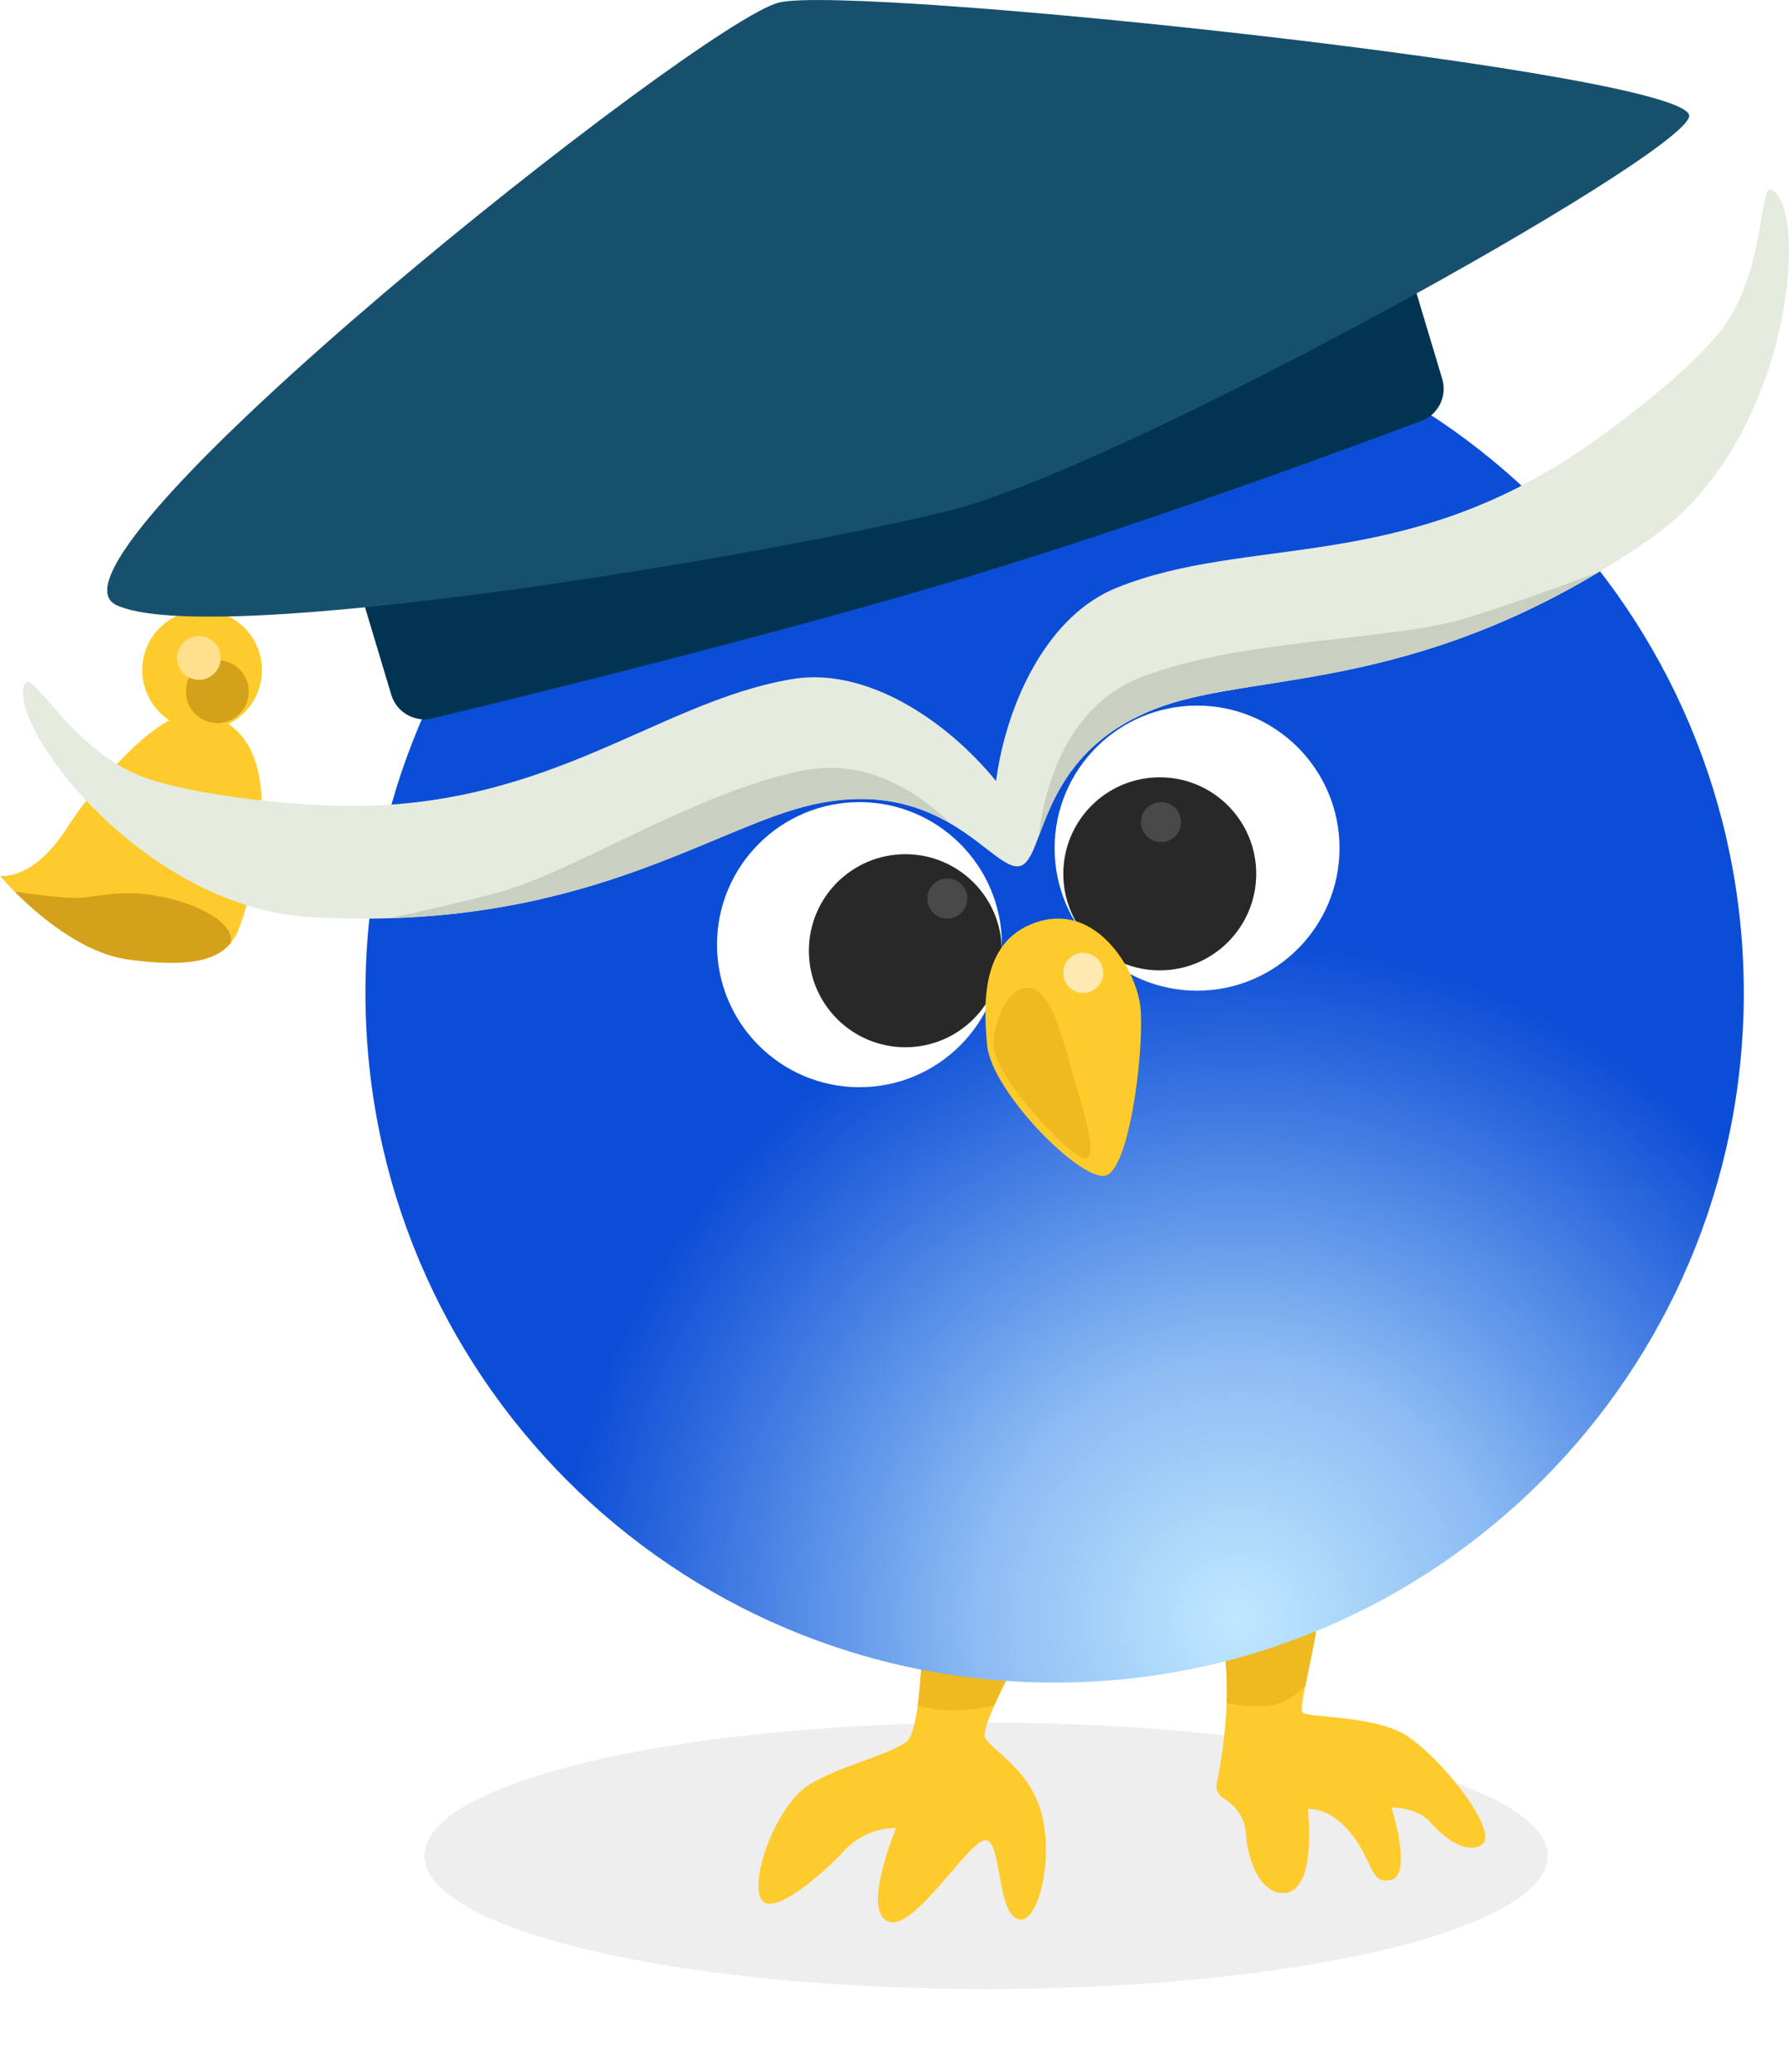
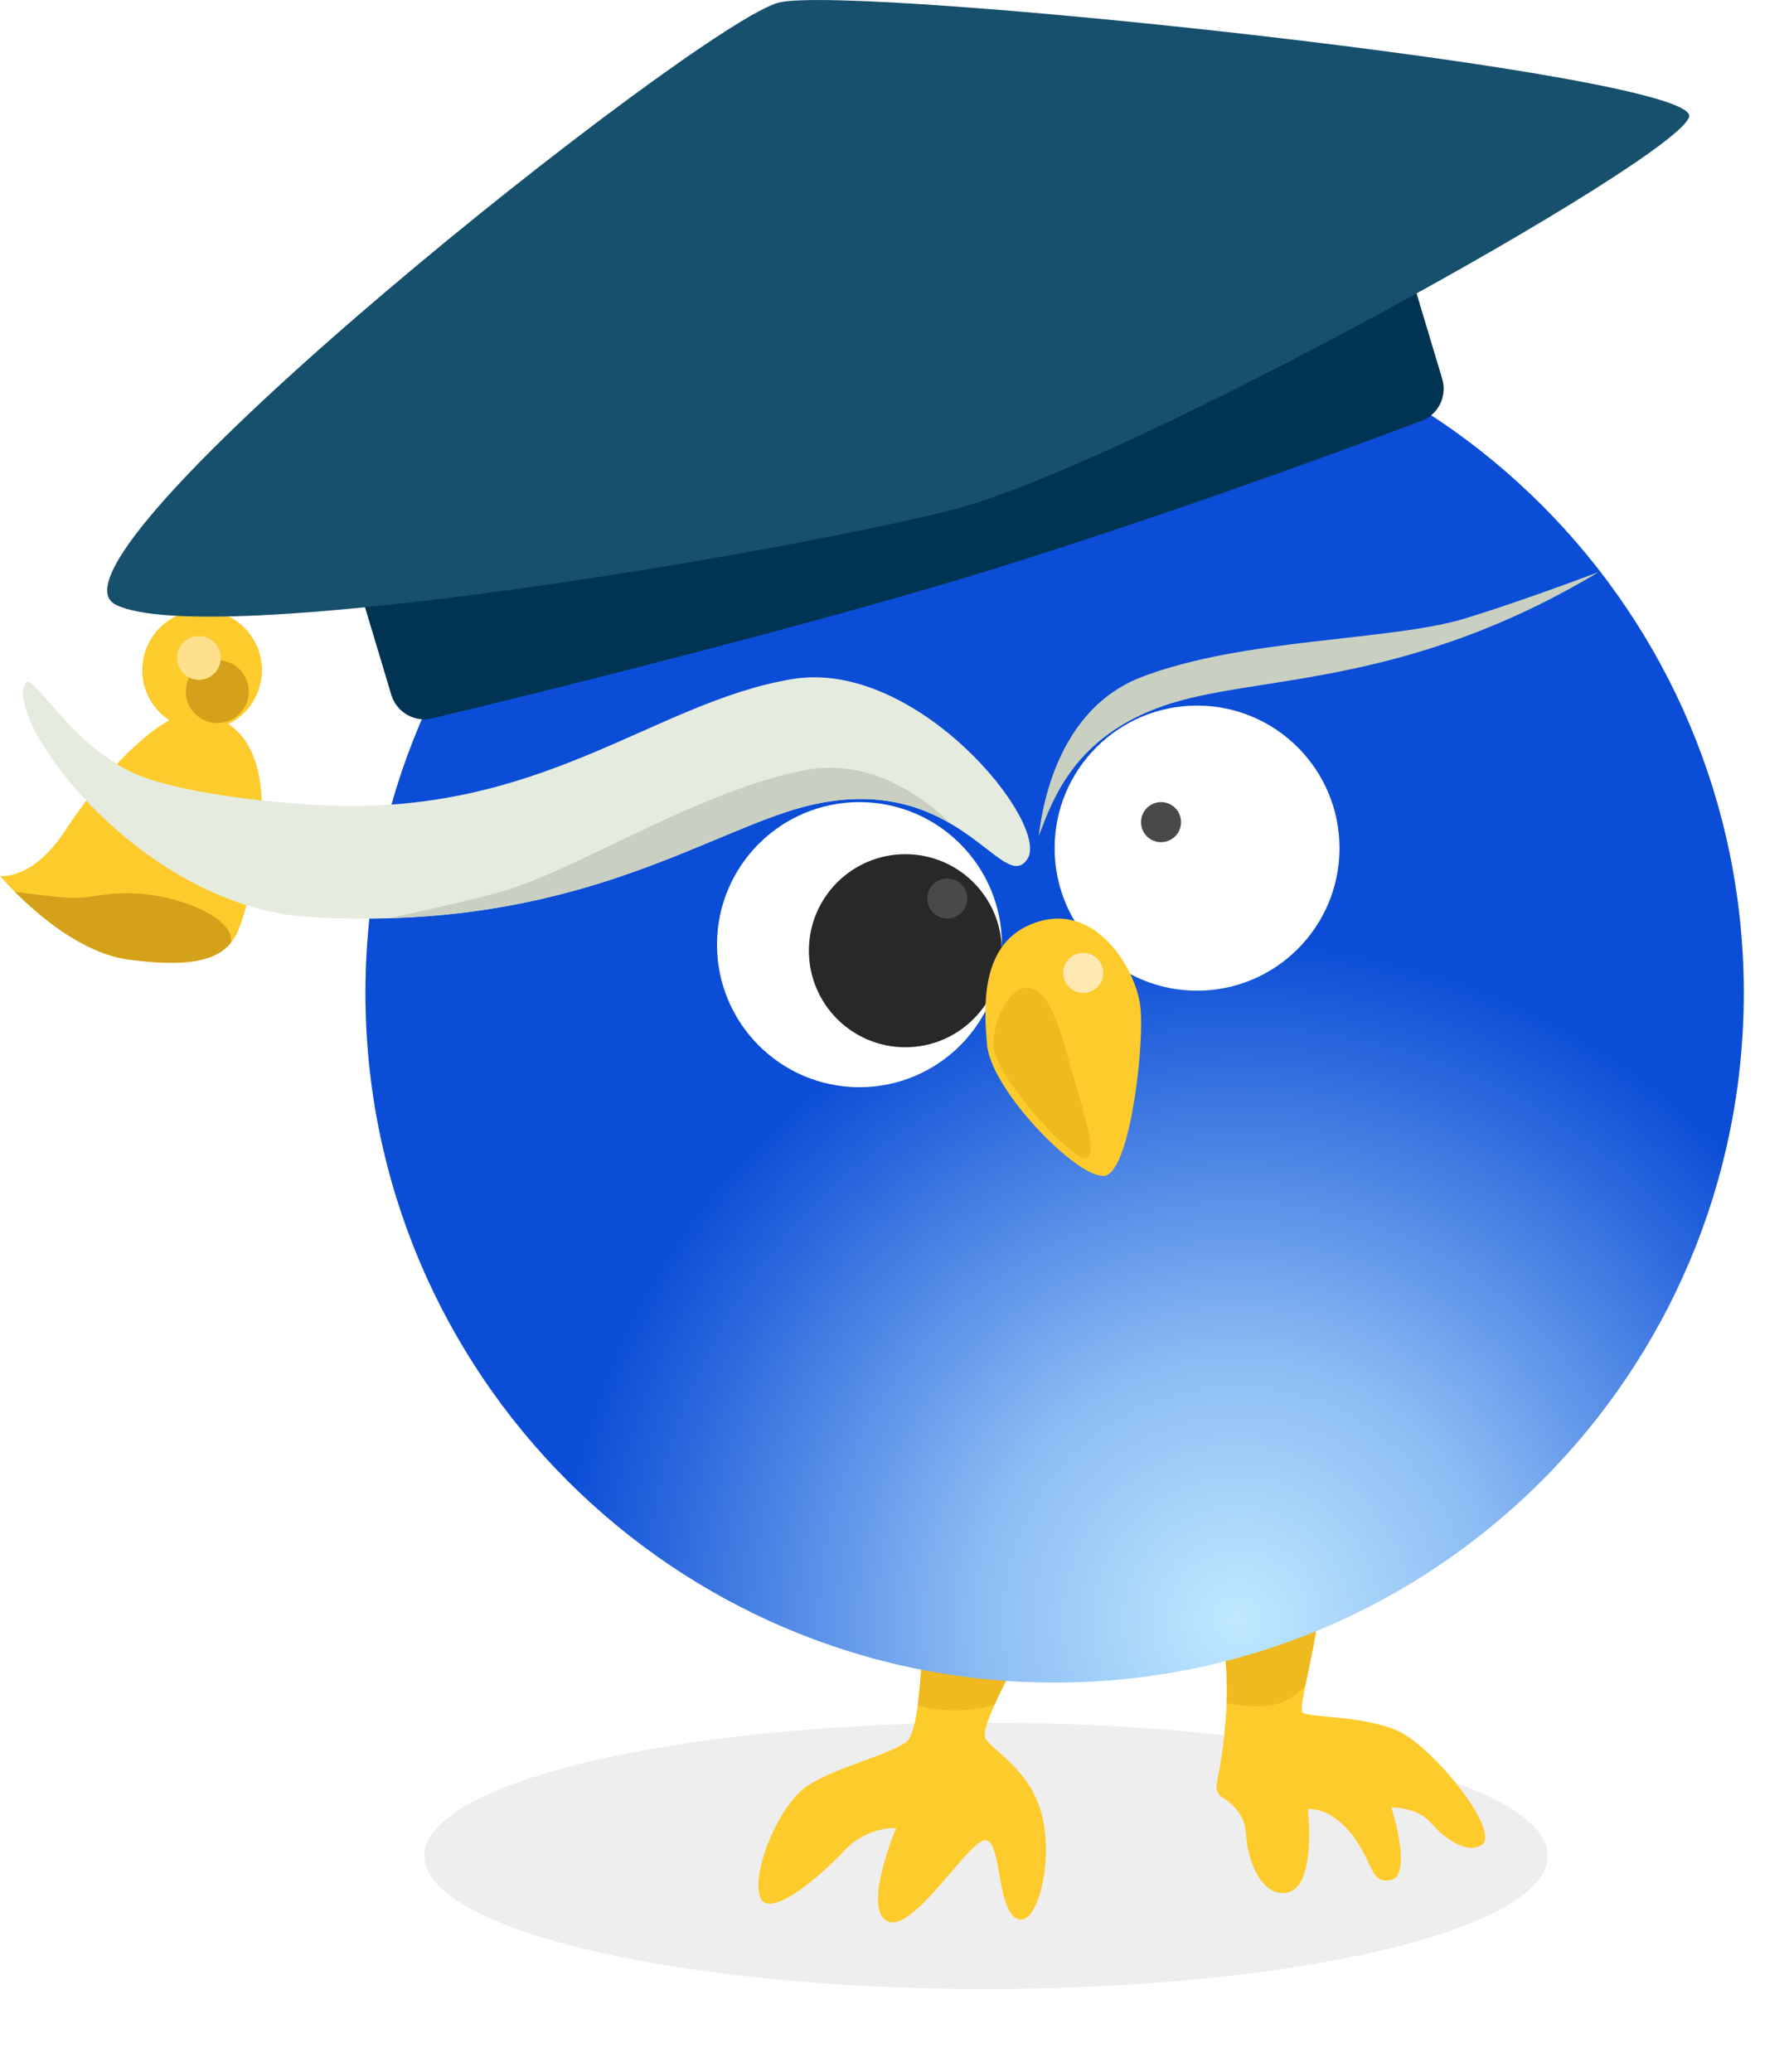
<svg xmlns="http://www.w3.org/2000/svg" width="215" height="249" viewBox="0 0 215 249" fill="none">
  <g id="ã¦ã¼ãã£_2 1">
    <g id="Ellipse 30" filter="url(#filter0_f_92_2057)">
      <ellipse cx="118.5" cy="223" rx="67.5" ry="16" fill="#EEEEEE" />
    </g>
    <g id="c">
      <path id="Vector" d="M23.76 85.676C19.407 85.1 11.98 93.412 7.932 99.658C3.884 105.903 0 105.246 0 105.246C0 105.246 7.568 114.262 15.5 115.307C23.431 116.351 27.221 115.307 28.653 111.738C30.084 108.169 36.35 87.355 23.76 85.676Z" fill="#FECB2C" />
      <path id="Vector_2" d="M1.772 107.147C4.47 109.859 9.891 114.579 15.5 115.306C22.094 116.175 25.813 115.6 27.714 113.334C28.289 110.951 23.795 108.486 18.726 107.629C13.658 106.772 11.405 108.016 8.483 107.887C6.864 107.817 3.989 107.453 1.772 107.147Z" fill="#D3A21A" />
      <path id="Vector_3" d="M24.288 87.718C28.26 87.718 31.48 84.496 31.48 80.522C31.48 76.548 28.26 73.326 24.288 73.326C20.316 73.326 17.096 76.548 17.096 80.522C17.096 84.496 20.316 87.718 24.288 87.718Z" fill="#FECB2C" />
      <path id="Vector_4" d="M126.743 191.285C126.743 191.285 117.344 207.239 118.424 208.894C119.503 210.55 124.056 212.827 125.299 218.427C126.543 224.027 124.666 231.012 122.542 230.648C119.714 230.167 120.454 221.115 118.424 221.115C116.394 221.115 109.765 232.315 106.667 230.859C103.569 229.404 107.699 219.66 107.699 219.66C107.699 219.66 104.18 219.448 101.493 222.348C98.806 225.248 92.388 230.847 91.343 227.936C90.299 225.025 93.549 216.748 97.21 214.471C100.871 212.193 106.679 210.949 108.943 209.294C111.208 207.638 111.008 188.996 111.008 188.996L126.743 191.273V191.285Z" fill="#FECB2C" />
      <path id="Vector_5" d="M143.861 186.108C143.861 186.108 147.499 194.337 147.452 202.989C147.416 207.908 146.654 212.264 146.231 214.306C146.091 214.999 146.396 215.68 146.994 216.044C148.062 216.701 149.587 218.016 149.728 220.294C149.939 223.815 151.676 227.83 154.539 227.443C158.317 226.926 157.179 217.394 157.179 217.394C157.179 217.394 159.666 216.983 162.353 220.294C165.04 223.604 164.617 226.504 167.21 225.882C169.804 225.259 167.21 217.183 167.21 217.183C167.21 217.183 170.285 217.112 171.927 218.99C173.734 221.057 176.198 222.712 177.982 221.738C180.622 220.282 172.291 209.998 168.149 208.061C164.007 206.124 157.378 206.406 156.557 205.783C155.735 205.161 159.865 192.729 158.422 187.763C156.979 182.797 143.861 186.108 143.861 186.108Z" fill="#FECB2C" />
      <path id="Vector_6" d="M110.304 204.915C111.243 205.22 112.451 205.443 114.012 205.502C116.241 205.572 118.072 205.279 119.515 204.868C120.442 202.766 121.791 200.172 123.058 197.812L110.903 196.45C110.809 199.291 110.633 202.438 110.292 204.915H110.304Z" fill="#EFB920" />
      <path id="Vector_7" d="M147.452 202.989C147.452 203.553 147.428 204.105 147.416 204.645C149.54 205.032 151.816 205.22 153.459 204.762C154.656 204.422 155.817 203.6 156.862 202.614C157.589 198.998 158.997 193.116 158.692 189.324L146.126 192.999C146.853 195.887 147.463 199.385 147.44 202.978L147.452 202.989Z" fill="#EFB920" />
      <path id="Vector_8" d="M126.742 202.179C172.485 202.179 209.567 165.077 209.567 119.309C209.567 73.542 172.485 36.44 126.742 36.44C80.999 36.44 43.917 73.542 43.917 119.309C43.917 165.077 80.999 202.179 126.742 202.179Z" fill="url(#paint0_radial_92_2057)" />
      <path id="Vector_9" d="M103.288 130.638C112.742 130.638 120.407 122.97 120.407 113.51C120.407 104.051 112.742 96.382 103.288 96.382C93.833 96.382 86.169 104.051 86.169 113.51C86.169 122.97 93.833 130.638 103.288 130.638Z" fill="white" />
      <path id="Vector_10" d="M108.802 125.837C115.205 125.837 120.395 120.644 120.395 114.238C120.395 107.832 115.205 102.639 108.802 102.639C102.4 102.639 97.21 107.832 97.21 114.238C97.21 120.644 102.4 125.837 108.802 125.837Z" fill="#282828" />
      <path id="Vector_11" d="M143.861 119.04C153.316 119.04 160.98 111.371 160.98 101.912C160.98 92.452 153.316 84.783 143.861 84.783C134.407 84.783 126.742 92.452 126.742 101.912C126.742 111.371 134.407 119.04 143.861 119.04Z" fill="white" />
-       <path id="Vector_12" d="M139.379 116.598C145.782 116.598 150.972 111.405 150.972 104.999C150.972 98.593 145.782 93.4 139.379 93.4C132.977 93.4 127.787 98.593 127.787 104.999C127.787 111.405 132.977 116.598 139.379 116.598Z" fill="#282828" />
      <path id="Vector_13" d="M133.102 141.169C130.45 142.601 119.186 131.296 118.635 125.614C118.083 119.932 118.119 112.63 125.006 110.681C131.894 108.732 136.446 116.492 137.021 120.742C137.596 124.991 135.988 139.607 133.102 141.169Z" fill="#FECB2C" />
-       <path id="Vector_14" d="M121.392 103.884C116.793 101.782 120.043 76.366 134.17 70.637C149.998 64.227 168.525 69.029 190.595 53.685C197.729 48.731 205.038 42.591 207.667 38.518C212.172 31.509 211.433 22.035 212.911 22.775C217.464 25.052 215.364 52.864 198.421 64.674C171.775 83.246 151.734 80.675 139.825 84.819C122.882 90.712 126.226 106.091 121.392 103.884Z" fill="#E5EBDF" />
      <path id="Vector_15" d="M123.469 103.226C126.285 99.024 110.21 79.078 95.18 81.602C78.343 84.431 65.073 98.225 38.239 96.734C29.58 96.253 20.123 94.856 15.758 92.755C8.249 89.151 3.919 80.686 3.051 82.095C0.364 86.427 16.72 109.014 37.335 110.2C69.754 112.055 85.489 99.364 97.797 96.652C115.314 92.802 120.512 107.652 123.469 103.226Z" fill="#E5EBDF" />
      <path id="Vector_16" d="M119.491 126.248C118.905 123.407 121.251 118.136 123.844 118.723C126.437 119.31 127.669 124.698 128.913 129.042C130.157 133.385 131.929 138.668 130.567 139.197C129.206 139.725 120.313 130.286 119.491 126.248Z" fill="#EFB920" />
      <path id="Vector_17" d="M130.18 119.31C131.509 119.31 132.586 118.232 132.586 116.903C132.586 115.574 131.509 114.496 130.18 114.496C128.852 114.496 127.775 115.574 127.775 116.903C127.775 118.232 128.852 119.31 130.18 119.31Z" fill="#FFE9B3" />
      <path id="Vector_18" d="M113.848 110.376C115.176 110.376 116.253 109.298 116.253 107.969C116.253 106.64 115.176 105.562 113.848 105.562C112.519 105.562 111.442 106.64 111.442 107.969C111.442 109.298 112.519 110.376 113.848 110.376Z" fill="#494949" />
      <path id="Vector_19" d="M139.532 101.195C140.86 101.195 141.937 100.118 141.937 98.789C141.937 97.46 140.86 96.382 139.532 96.382C138.203 96.382 137.126 97.46 137.126 98.789C137.126 100.118 138.203 101.195 139.532 101.195Z" fill="#494949" />
      <path id="Vector_20" d="M176.163 74.288C167.187 77.047 149.388 76.636 137.127 81.379C127.599 85.065 125.358 95.866 124.83 100.491C126.52 96.018 129.136 88.54 139.813 84.819C150.761 81.003 168.607 82.858 192.132 68.735C187.814 70.355 181.455 72.656 176.151 74.288H176.163Z" fill="#C9D0C1" />
      <path id="Vector_21" d="M96.67 92.555C83.764 95.044 68.886 104.846 59.816 107.265C55.698 108.368 50.84 109.46 46.757 110.329C72.922 109.554 86.744 99.082 97.797 96.652C105.283 95.009 110.516 96.77 114.282 98.988C110.457 95.279 104.25 91.099 96.67 92.555Z" fill="#C9D0C1" />
      <path id="Vector_22" d="M170.554 50.668C170.554 50.668 139.497 62.467 113.531 70.144C87.565 77.822 52.178 86.263 52.178 86.263C49.995 86.92 47.684 85.676 47.027 83.492L38.426 54.836C37.769 52.652 39.013 50.34 41.196 49.682L159.572 14.099C161.755 13.442 164.066 14.686 164.723 16.87L173.324 45.526C173.981 47.71 172.737 50.023 170.554 50.68V50.668Z" fill="#003452" />
      <path id="Vector_23" d="M93.62 0.305C84.116 2.642 2.746 67.256 13.939 72.68C25.133 78.104 93.444 66.552 114.294 61.304C135.132 56.057 201.448 19.218 202.997 14.052C204.546 8.887 102.725 -1.937 93.62 0.305Z" fill="#16506D" />
      <path id="Vector_24" d="M26.118 86.885C28.205 86.885 29.896 85.192 29.896 83.105C29.896 81.017 28.205 79.325 26.118 79.325C24.032 79.325 22.34 81.017 22.34 83.105C22.34 85.192 24.032 86.885 26.118 86.885Z" fill="#D3A21A" />
      <path id="Vector_25" d="M23.901 81.684C25.352 81.684 26.529 80.507 26.529 79.055C26.529 77.602 25.352 76.425 23.901 76.425C22.449 76.425 21.273 77.602 21.273 79.055C21.273 80.507 22.449 81.684 23.901 81.684Z" fill="#FFE18D" />
    </g>
  </g>
  <defs>
    <filter id="filter0_f_92_2057" x="41" y="197" width="155" height="52" filterUnits="userSpaceOnUse" color-interpolation-filters="sRGB">
      <feFlood flood-opacity="0" result="BackgroundImageFix" />
      <feBlend mode="normal" in="SourceGraphic" in2="BackgroundImageFix" result="shape" />
      <feGaussianBlur stdDeviation="5" result="effect1_foregroundBlur_92_2057" />
    </filter>
    <radialGradient id="paint0_radial_92_2057" cx="0" cy="0" r="1" gradientUnits="userSpaceOnUse" gradientTransform="translate(148.695 194.725) scale(81.628 81.672)">
      <stop stop-color="#C0E9FF" />
      <stop offset="0.39" stop-color="#8BBBF3" />
      <stop offset="0.85" stop-color="#2A67DD" />
      <stop offset="1" stop-color="#0B4DD6" />
    </radialGradient>
  </defs>
</svg>